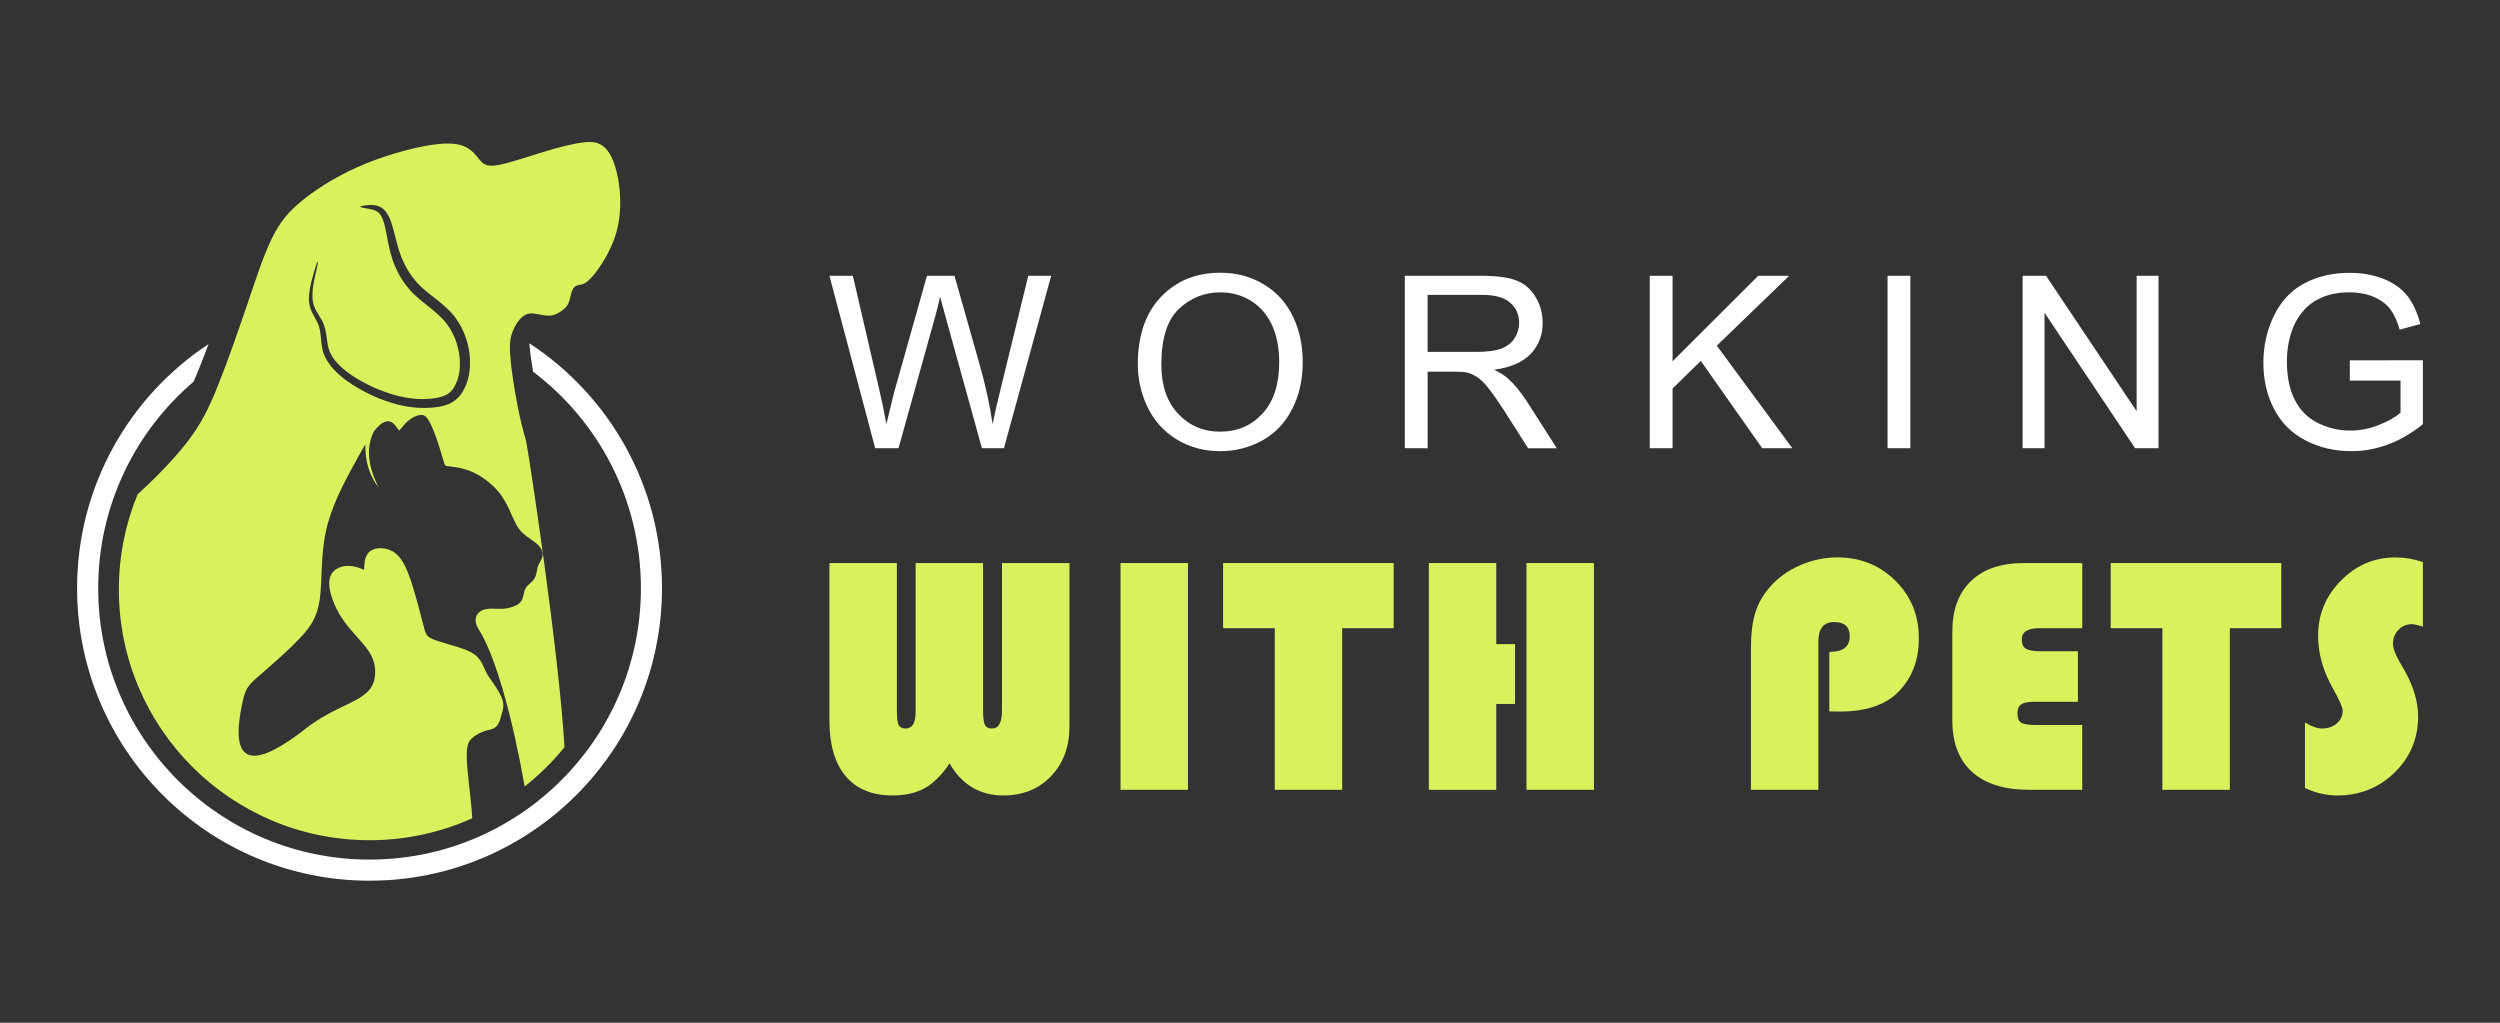
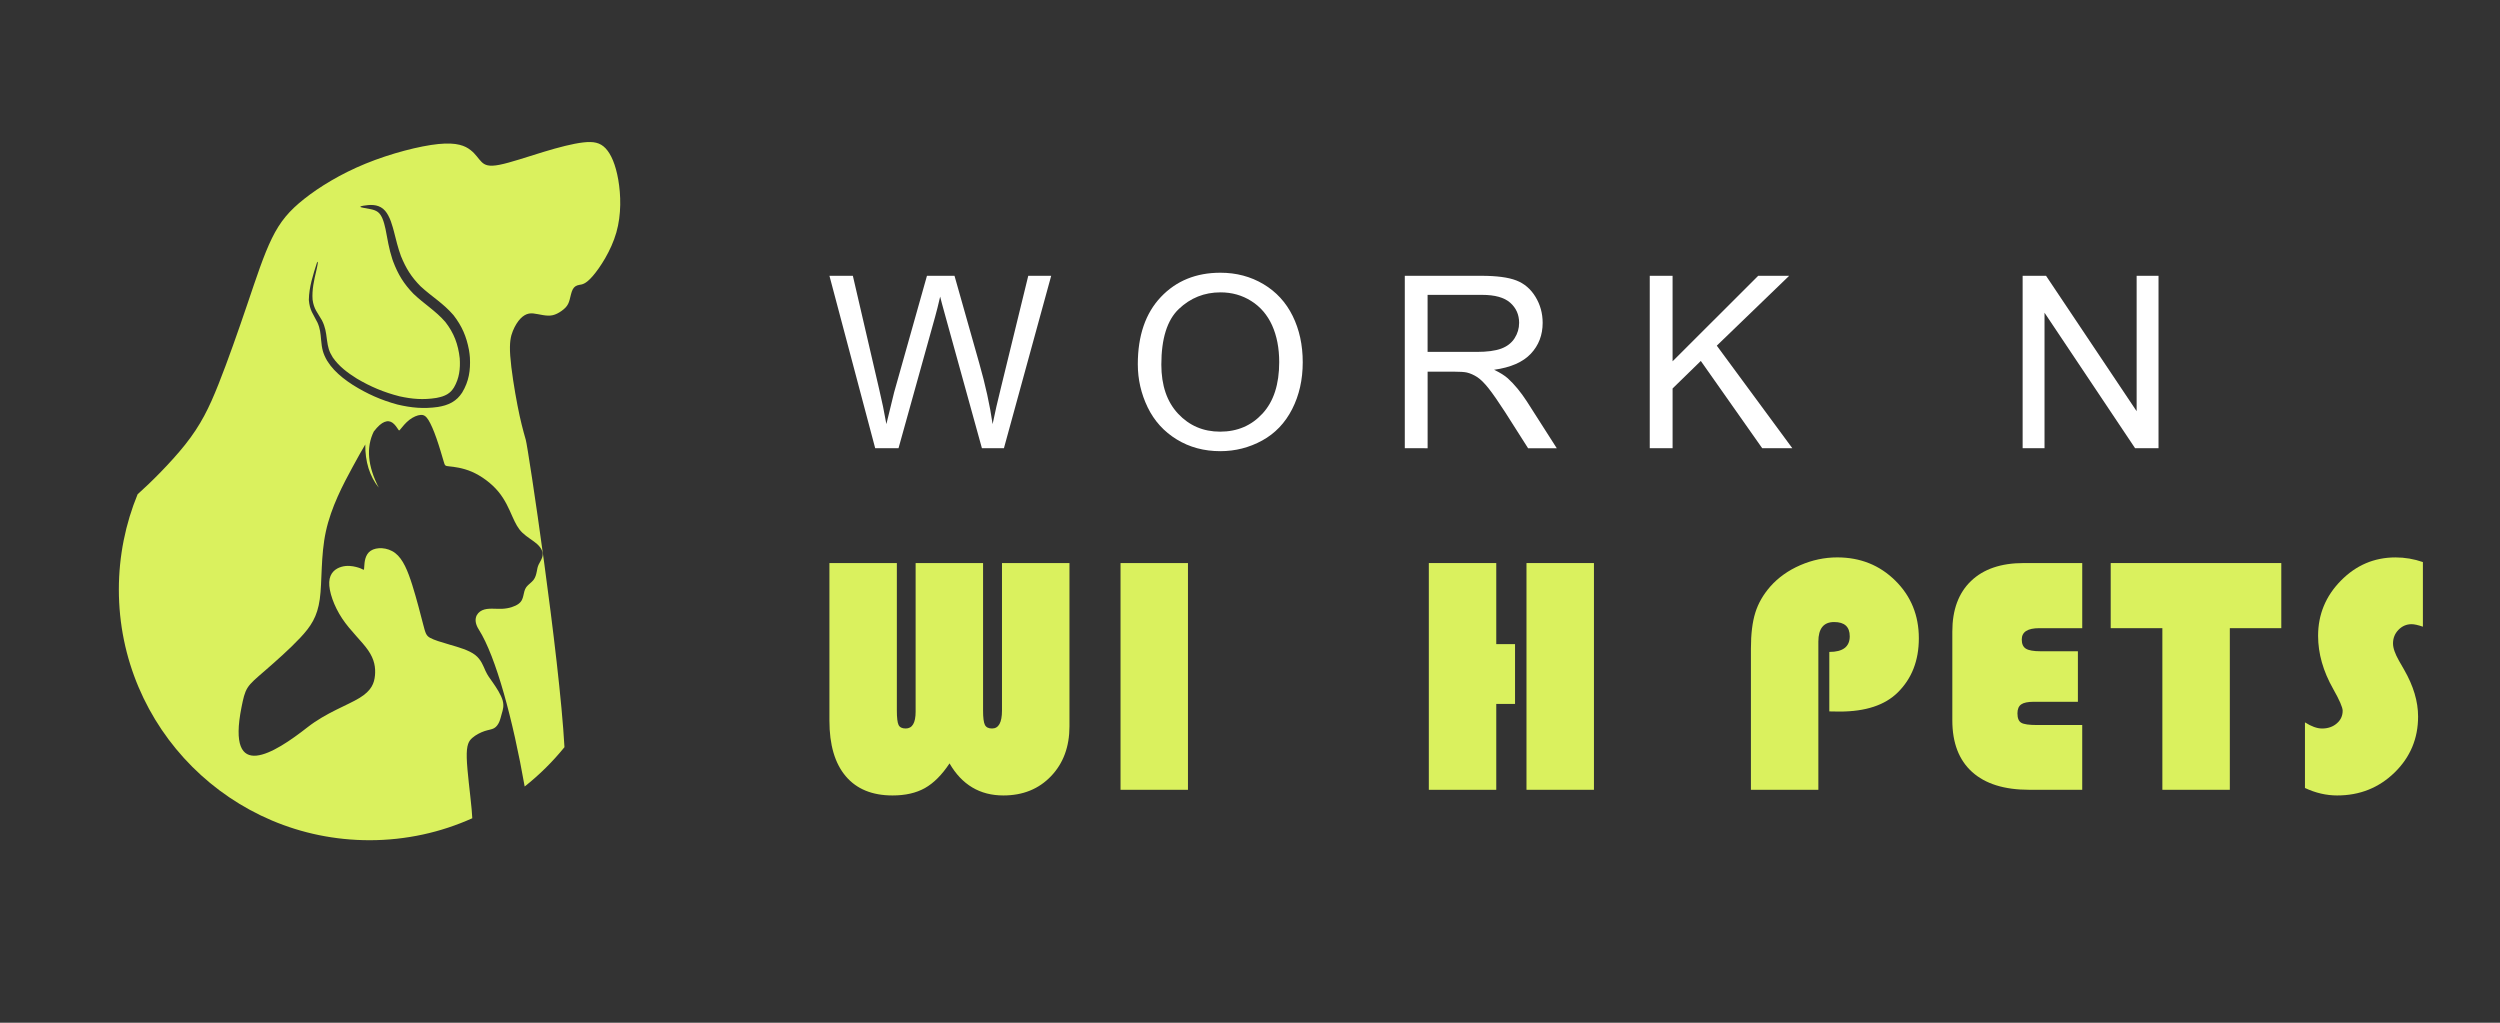
<svg xmlns="http://www.w3.org/2000/svg" version="1.1" id="Calque_1" x="0px" y="0px" width="220px" height="90px" viewBox="0 0 220 90" enable-background="new 0 0 220 90" xml:space="preserve">
  <rect x="0" y="0" width="220" height="90" fill="#333333" stroke="none" />
  <g>
    <g>
      <g>
        <path fill="#FFFFFF" d="M77.017,39.443L72.991,24.27h2.06l2.308,9.948c0.249,1.04,0.462,2.075,0.642,3.104     c0.387-1.62,0.615-2.558,0.684-2.805l2.888-10.248h2.423l2.174,7.681c0.545,1.905,0.938,3.696,1.18,5.372     c0.194-0.958,0.445-2.061,0.756-3.302l2.381-9.751h2.018l-4.16,15.174h-1.936l-3.198-11.561c-0.27-0.968-0.428-1.562-0.477-1.782     c-0.159,0.698-0.307,1.291-0.445,1.782l-3.22,11.561H77.017z" />
        <path fill="#FFFFFF" d="M100.127,32.054c0-2.519,0.678-4.49,2.029-5.918c1.352-1.425,3.1-2.136,5.237-2.136     c1.402,0,2.667,0.335,3.79,1.004c1.125,0.67,1.981,1.603,2.571,2.798c0.592,1.2,0.887,2.557,0.887,4.076     c0,1.537-0.312,2.916-0.934,4.13c-0.62,1.215-1.499,2.135-2.638,2.76c-1.14,0.623-2.367,0.935-3.687,0.935     c-1.428,0-2.707-0.344-3.83-1.034c-1.125-0.688-1.979-1.631-2.559-2.827C100.416,34.647,100.127,33.385,100.127,32.054z      M102.198,32.085c0,1.827,0.491,3.27,1.475,4.322c0.984,1.051,2.216,1.579,3.699,1.579c1.514,0,2.756-0.532,3.733-1.596     c0.978-1.062,1.465-2.572,1.465-4.523c0-1.236-0.211-2.314-0.625-3.236c-0.418-0.92-1.029-1.635-1.834-2.14     c-0.804-0.51-1.707-0.763-2.706-0.763c-1.424,0-2.645,0.489-3.672,1.465C102.71,28.169,102.198,29.801,102.198,32.085z" />
        <path fill="#FFFFFF" d="M123.622,39.443V24.27h6.728c1.354,0,2.381,0.136,3.084,0.408c0.706,0.272,1.269,0.754,1.689,1.443     c0.419,0.689,0.631,1.453,0.631,2.289c0,1.076-0.35,1.983-1.045,2.722c-0.699,0.739-1.776,1.208-3.23,1.408     c0.531,0.254,0.935,0.508,1.211,0.756c0.587,0.537,1.142,1.211,1.667,2.018l2.639,4.13h-2.525l-2.008-3.157     c-0.586-0.908-1.07-1.607-1.45-2.091c-0.378-0.48-0.721-0.821-1.019-1.013c-0.301-0.194-0.606-0.328-0.917-0.404     c-0.228-0.048-0.6-0.073-1.119-0.073h-2.328v6.738H123.622z M125.629,30.967h4.317c0.917,0,1.635-0.096,2.153-0.286     c0.516-0.189,0.911-0.493,1.181-0.91c0.269-0.417,0.403-0.871,0.403-1.36c0-0.718-0.262-1.309-0.783-1.771     c-0.52-0.46-1.344-0.692-2.469-0.692h-4.803V30.967z" />
        <path fill="#FFFFFF" d="M145.178,39.443V24.27h2.009v7.524l7.535-7.524h2.725l-6.369,6.148l6.647,9.025h-2.65l-5.403-7.68     l-2.484,2.422v5.258H145.178z" />
-         <path fill="#FFFFFF" d="M166.104,39.443V24.27h2.008v15.174H166.104z" />
        <path fill="#FFFFFF" d="M177.992,39.443V24.27h2.06l7.972,11.916V24.27h1.926v15.174h-2.061l-7.971-11.924v11.924H177.992z" />
-         <path fill="#FFFFFF" d="M206.784,33.493v-1.782l6.429-0.009v5.631c-0.986,0.788-2.003,1.379-3.053,1.775     c-1.048,0.397-2.125,0.594-3.229,0.594c-1.491,0-2.845-0.316-4.063-0.955s-2.139-1.563-2.76-2.771     c-0.62-1.207-0.931-2.558-0.931-4.048c0-1.477,0.309-2.854,0.925-4.135c0.617-1.28,1.508-2.232,2.667-2.853     c1.159-0.621,2.494-0.931,4.006-0.931c1.097,0,2.089,0.177,2.977,0.533c0.887,0.354,1.582,0.85,2.086,1.484     c0.504,0.636,0.887,1.463,1.149,2.486l-1.812,0.494c-0.228-0.771-0.512-1.38-0.849-1.821c-0.339-0.44-0.822-0.795-1.449-1.062     c-0.628-0.265-1.326-0.397-2.094-0.397c-0.915,0-1.711,0.139-2.38,0.417c-0.67,0.281-1.21,0.649-1.621,1.104     c-0.409,0.456-0.728,0.955-0.956,1.5c-0.388,0.938-0.579,1.959-0.579,3.055c0,1.354,0.231,2.485,0.698,3.396     c0.466,0.91,1.145,1.588,2.034,2.029c0.89,0.442,1.836,0.663,2.836,0.663c0.87,0,1.719-0.169,2.548-0.503     c0.828-0.335,1.456-0.693,1.883-1.07v-2.826H206.784z" />
      </g>
      <g>
        <path fill="#DAF15E" d="M94.113,49.549v14.369c0,1.792-0.541,3.256-1.622,4.386C91.409,69.436,90.01,70,88.295,70     c-2.066,0-3.646-0.94-4.736-2.821c-0.672,1.014-1.394,1.736-2.164,2.17C80.625,69.783,79.675,70,78.544,70     c-1.792,0-3.167-0.564-4.122-1.696c-0.956-1.13-1.433-2.758-1.433-4.882V49.549h5.934v12.98c0,0.644,0.052,1.069,0.154,1.273     c0.103,0.203,0.31,0.306,0.622,0.306c0.584,0,0.876-0.491,0.876-1.476V49.549h5.935v12.98c0,0.623,0.053,1.044,0.16,1.258     c0.108,0.216,0.317,0.321,0.628,0.321c0.585,0,0.877-0.525,0.877-1.579v-12.98H94.113z" />
        <path fill="#DAF15E" d="M104.541,49.549v19.953h-5.934V49.549H104.541z" />
-         <path fill="#DAF15E" d="M118.114,55.279v14.223h-5.936V55.279h-4.545v-5.73h15.011v5.73H118.114z" />
        <path fill="#DAF15E" d="M133.323,56.683v5.262h-1.652v7.558h-5.934V49.549h5.934v7.134H133.323z M140.267,49.549v19.953h-5.936     V49.549H140.267z" />
        <path fill="#DAF15E" d="M160.979,62.604V57.37c1.198,0,1.798-0.459,1.798-1.375c0-0.838-0.458-1.256-1.373-1.256     c-0.927,0-1.389,0.574-1.389,1.724v13.039h-5.934V57.078c0-1.288,0.128-2.341,0.387-3.165c0.256-0.824,0.697-1.59,1.322-2.304     c0.701-0.789,1.577-1.412,2.631-1.871c1.054-0.457,2.138-0.687,3.259-0.687c2.027,0,3.729,0.682,5.11,2.048     c1.379,1.363,2.068,3.055,2.068,5.072c0,1.958-0.62,3.547-1.856,4.765c-1.132,1.121-2.836,1.682-5.116,1.682L160.979,62.604z" />
        <path fill="#DAF15E" d="M182.855,57.311v4.445h-3.874c-0.526,0-0.899,0.077-1.118,0.232c-0.22,0.157-0.328,0.42-0.328,0.791     c0,0.418,0.111,0.692,0.336,0.824c0.224,0.132,0.682,0.199,1.373,0.199h3.992v5.699h-4.665c-2.191,0-3.867-0.522-5.028-1.571     c-1.159-1.048-1.738-2.561-1.738-4.538v-7.82c0-1.909,0.549-3.392,1.644-4.443c1.097-1.053,2.64-1.58,4.626-1.58h5.162v5.73     h-3.786c-1.023,0-1.536,0.33-1.536,0.995c0,0.39,0.121,0.66,0.367,0.811c0.242,0.15,0.676,0.226,1.3,0.226H182.855z" />
        <path fill="#DAF15E" d="M196.224,55.279v14.223h-5.936V55.279h-4.546v-5.73h15.012v5.73H196.224z" />
        <path fill="#DAF15E" d="M213.215,49.461v5.688c-0.429-0.147-0.761-0.221-0.995-0.221c-0.447,0-0.831,0.166-1.154,0.496     c-0.321,0.332-0.481,0.731-0.481,1.2c0,0.399,0.176,0.906,0.526,1.521l0.452,0.788c0.819,1.425,1.229,2.797,1.229,4.124     c0,1.938-0.69,3.581-2.068,4.925C209.343,69.327,207.66,70,205.672,70c-0.955,0-1.901-0.219-2.836-0.657v-5.775     c0.565,0.36,1.068,0.541,1.506,0.541c0.516,0,0.948-0.149,1.293-0.446c0.345-0.295,0.519-0.669,0.519-1.117     c0-0.294-0.275-0.93-0.832-1.915c-0.886-1.561-1.33-3.119-1.33-4.677c0-1.881,0.67-3.502,2.01-4.861     c1.34-1.361,2.939-2.04,4.801-2.04C211.621,49.052,212.425,49.188,213.215,49.461z" />
      </g>
    </g>
    <g>
      <path fill-rule="evenodd" clip-rule="evenodd" fill="#DAF15E" d="M12.109,43.497c1.12-0.995,2.922-2.78,4.182-4.365    c1.385-1.743,2.11-3.244,2.935-5.317s1.75-4.719,2.539-7.044c0.789-2.324,1.439-4.329,2.166-5.806    c0.723-1.477,1.526-2.425,2.853-3.472c1.326-1.046,3.181-2.189,5.388-3.092c2.206-0.902,4.768-1.562,6.409-1.727    c1.64-0.165,2.358,0.164,2.827,0.531c0.469,0.364,0.684,0.768,0.972,1.047c0.283,0.278,0.639,0.435,1.577,0.249    c0.939-0.183,2.462-0.704,3.841-1.124c1.381-0.42,2.617-0.738,3.524-0.843c0.907-0.104,1.484,0.006,1.972,0.521    c0.486,0.516,0.884,1.439,1.113,2.761c0.229,1.322,0.288,3.044-0.17,4.647c-0.459,1.604-1.438,3.094-2.078,3.833    c-0.641,0.738-0.942,0.729-1.189,0.774c-0.247,0.046-0.438,0.149-0.567,0.391c-0.131,0.243-0.196,0.624-0.275,0.914    c-0.08,0.29-0.17,0.487-0.36,0.688c-0.188,0.199-0.475,0.402-0.739,0.532c-0.263,0.13-0.506,0.187-0.792,0.18    c-0.288-0.007-0.622-0.075-0.909-0.13c-0.289-0.055-0.533-0.096-0.781-0.051c-0.245,0.047-0.494,0.182-0.741,0.436    c-0.247,0.257-0.487,0.634-0.674,1.091c-0.186,0.458-0.315,0.997-0.232,2.188c0.083,1.19,0.38,3.03,0.638,4.362    c0.258,1.33,0.477,2.151,0.732,3.039c0.205,0.714,2.962,19.019,3.403,27.041c-1.038,1.278-2.21,2.44-3.502,3.46    c-1.024-5.833-2.518-11.416-4.036-13.811c-0.27-0.423-0.324-0.781-0.253-1.064c0.073-0.296,0.288-0.509,0.545-0.63    c0.503-0.232,1.174-0.106,1.771-0.133s1.119-0.209,1.417-0.423c0.299-0.216,0.378-0.464,0.438-0.727    c0.061-0.262,0.102-0.54,0.267-0.764c0.167-0.224,0.453-0.396,0.628-0.623c0.177-0.228,0.242-0.512,0.288-0.744    c0.043-0.229,0.066-0.409,0.177-0.636c0.111-0.226,0.313-0.501,0.341-0.807c0.025-0.305-0.123-0.638-0.476-0.96    c-0.352-0.32-0.911-0.627-1.301-1.003c-0.392-0.374-0.611-0.816-0.895-1.448c-0.281-0.634-0.625-1.457-1.237-2.188    c-0.608-0.732-1.485-1.371-2.31-1.731c-0.827-0.358-1.603-0.438-1.99-0.479c-0.387-0.04-0.387-0.04-0.511-0.467    c-0.126-0.428-0.372-1.282-0.621-1.991c-0.248-0.711-0.494-1.274-0.709-1.62c-0.218-0.345-0.404-0.47-0.687-0.45    c-0.282,0.018-0.665,0.18-0.997,0.438c-0.33,0.259-0.612,0.611-0.752,0.787c-0.142,0.178-0.142,0.178-0.232,0.043    c-0.089-0.137-0.267-0.408-0.476-0.564c-0.208-0.156-0.447-0.198-0.729-0.081c-0.261,0.107-0.559,0.347-0.937,0.841    c-0.685,1.39-0.54,3.035,0.438,4.938c-0.804-1.007-1.2-2.275-1.186-3.801c-0.312,0.521-0.679,1.179-1.132,2.013    c-0.803,1.475-1.876,3.504-2.337,5.646c-0.464,2.142-0.318,4.396-0.535,5.954c-0.215,1.557-0.795,2.413-1.723,3.401    c-0.925,0.988-2.198,2.107-3.055,2.851c-0.858,0.744-1.305,1.11-1.579,1.546c-0.274,0.439-0.376,0.944-0.53,1.703    c-1.349,6.753,2.914,4.039,5.804,1.774c1.646-1.289,3.532-1.938,4.589-2.588c1.057-0.648,1.287-1.298,1.351-1.979    c0.063-0.683-0.041-1.395-0.597-2.201c-0.554-0.808-1.562-1.707-2.289-2.802s-1.179-2.383-1.139-3.211    c0.04-0.827,0.568-1.194,1.07-1.34c0.501-0.145,0.976-0.069,1.304,0.015c0.327,0.083,0.507,0.175,0.598,0.222    c0.09,0.047,0.09,0.047,0.111-0.295c0.021-0.341,0.062-1.021,0.566-1.356c0.502-0.336,1.465-0.325,2.157,0.204    c0.691,0.529,1.11,1.576,1.5,2.808c0.387,1.231,0.746,2.646,0.955,3.452c0.208,0.808,0.271,1.005,0.614,1.199    c0.348,0.193,0.975,0.382,1.742,0.605c0.769,0.222,1.675,0.479,2.219,0.897c0.543,0.419,0.727,1,0.914,1.406    c0.186,0.407,0.373,0.637,0.67,1.061c0.295,0.424,0.699,1.042,0.838,1.532c0.141,0.49,0.017,0.854-0.07,1.152    c-0.085,0.298-0.135,0.532-0.232,0.755c-0.1,0.222-0.247,0.432-0.455,0.547c-0.209,0.115-0.483,0.136-0.829,0.251    c-0.346,0.115-0.766,0.324-1.079,0.597c-0.316,0.273-0.523,0.609-0.492,1.76c0.03,1.152,0.302,3.122,0.43,4.516    c0.024,0.29,0.045,0.554,0.057,0.798c-2.759,1.241-5.819,1.933-9.042,1.933c-12.183,0-22.06-9.877-22.06-22.059    C10.46,48.911,11.047,46.08,12.109,43.497L12.109,43.497z M27.897,23.096c-0.344,1.096-0.698,2.132-0.719,3.295    c0.077,0.94,0.375,1.218,0.761,1.999c0.239,0.541,0.267,0.955,0.319,1.533c0.069,0.742,0.15,1.172,0.535,1.831    c0.381,0.608,0.813,1.033,1.368,1.487c0.292,0.231,0.581,0.436,0.896,0.638c1.261,0.786,2.483,1.331,3.918,1.72    c1.233,0.291,2.295,0.391,3.553,0.215c0.465-0.078,0.823-0.173,1.24-0.4c0.402-0.238,0.643-0.479,0.902-0.868    c0.594-0.986,0.743-1.956,0.681-3.092c0.01-0.046-0.066-0.57-0.081-0.654c-0.226-1.194-0.616-2.104-1.364-3.068    c-0.917-1.063-1.893-1.611-2.89-2.531c-0.821-0.823-1.298-1.597-1.733-2.668c-0.277-0.752-0.427-1.424-0.625-2.19    c-0.029-0.11-0.059-0.236-0.095-0.344c-0.106-0.37-0.214-0.692-0.395-1.034c-0.171-0.31-0.338-0.531-0.643-0.719    c-0.302-0.165-0.552-0.205-0.889-0.21c-0.067-0.017-1.495,0.115-0.665,0.25c0.213,0.034,0.429,0.074,0.64,0.121    c0.244,0.051,0.438,0.104,0.645,0.254c0.193,0.155,0.293,0.335,0.394,0.557c0.129,0.311,0.205,0.611,0.275,0.937    c0.189,0.955,0.292,1.702,0.601,2.654c0.017,0.063,0.049,0.142,0.073,0.205c0.434,1.142,0.931,1.958,1.784,2.838    c0.928,0.89,1.957,1.501,2.801,2.473c0.767,0.979,1.135,1.974,1.273,3.204c0.061,0.923-0.036,1.755-0.506,2.566    c-0.174,0.271-0.326,0.437-0.6,0.605c-0.288,0.164-0.545,0.235-0.866,0.3c-0.021,0.006-0.08,0.014-0.096,0.02    c-1.142,0.18-2.115,0.103-3.238-0.146c-1.367-0.349-2.534-0.84-3.746-1.555c-0.827-0.521-1.563-1.062-2.126-1.872    c-0.335-0.535-0.416-0.894-0.502-1.508c-0.001-0.012-0.007-0.064-0.01-0.072c-0.082-0.643-0.137-1.081-0.433-1.673    c-0.389-0.691-0.717-0.987-0.827-1.824c-0.065-0.862,0.13-1.718,0.329-2.553C27.89,23.589,28.064,22.824,27.897,23.096z" />
-       <path fill-rule="evenodd" clip-rule="evenodd" fill="#FFFFFF" d="M8.642,51.766c0-7.281,3.258-13.8,8.395-18.181    c0.184-0.414,0.36-0.842,0.538-1.29c0.268-0.667,0.525-1.341,0.775-2.016C11.381,34.883,6.784,42.786,6.784,51.766    C6.784,65.977,18.307,77.5,32.52,77.5c14.212,0,25.734-11.523,25.734-25.734c0-9.026-4.645-16.965-11.674-21.559    c0.068,0.815,0.188,1.663,0.327,2.497c5.764,4.359,9.493,11.273,9.493,19.062c0,13.186-10.691,23.878-23.879,23.878    C19.331,75.644,8.642,64.951,8.642,51.766z" />
    </g>
  </g>
</svg>